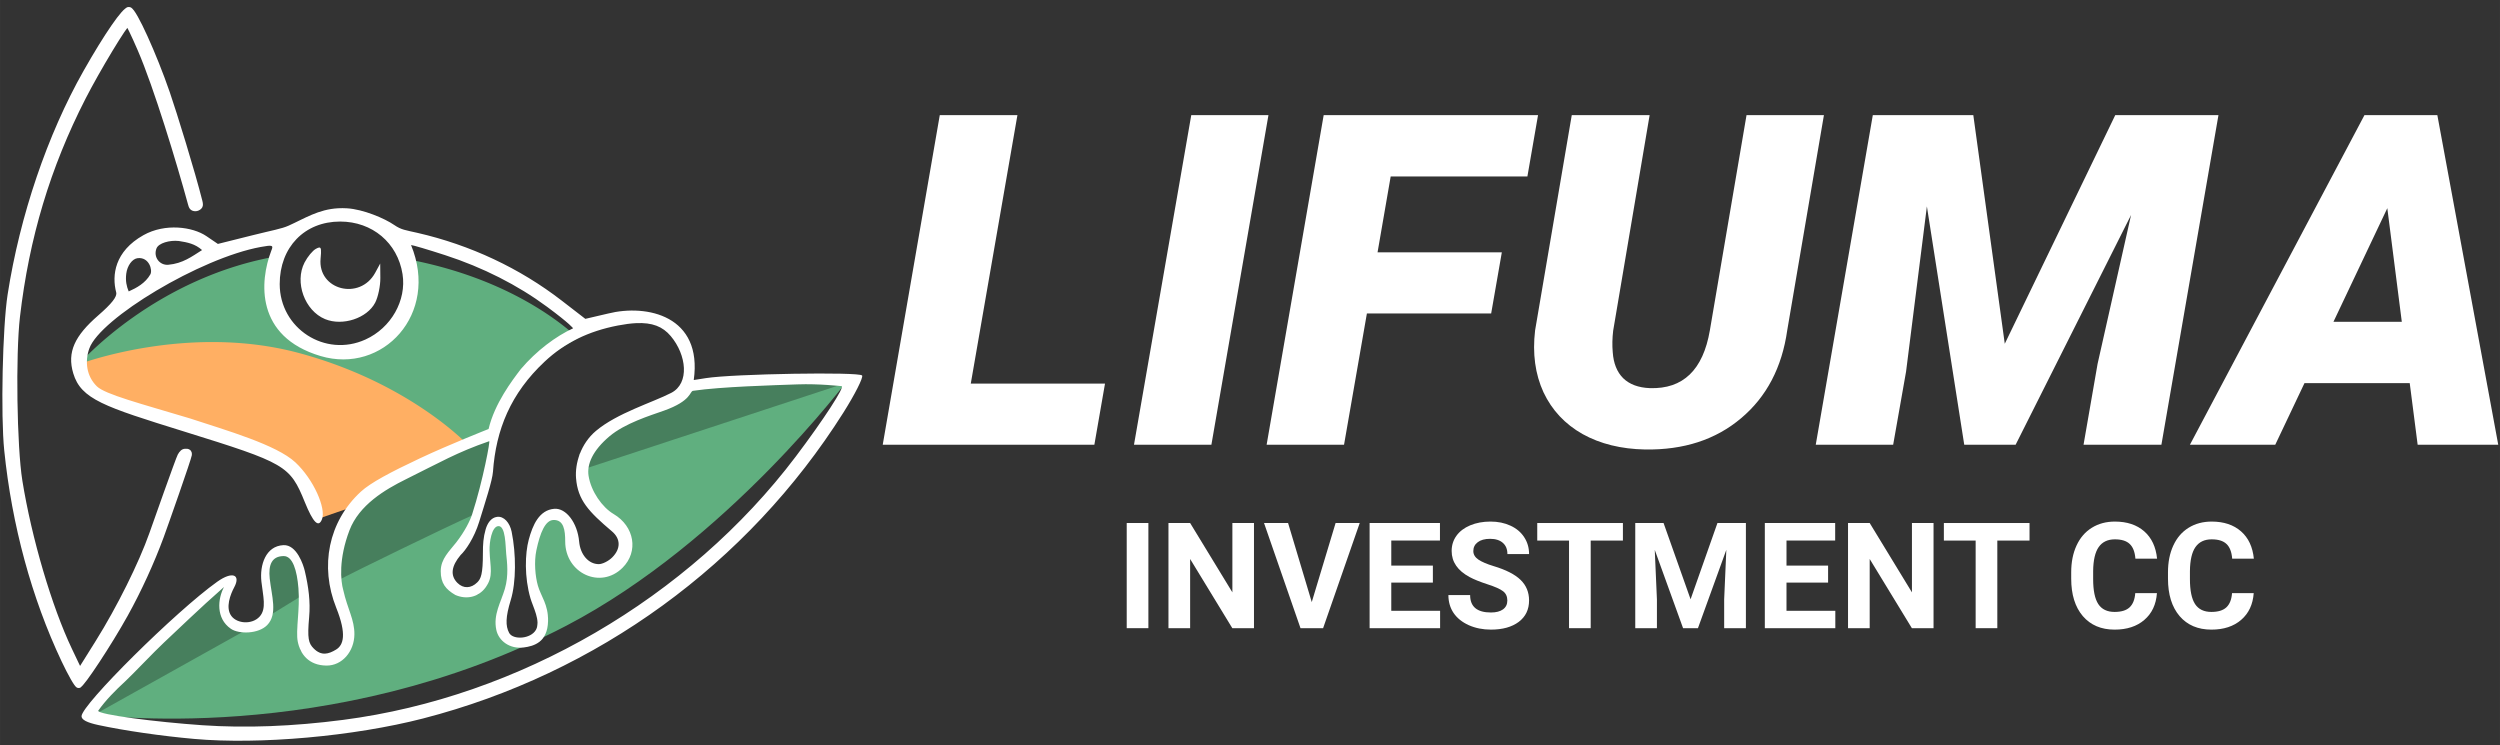
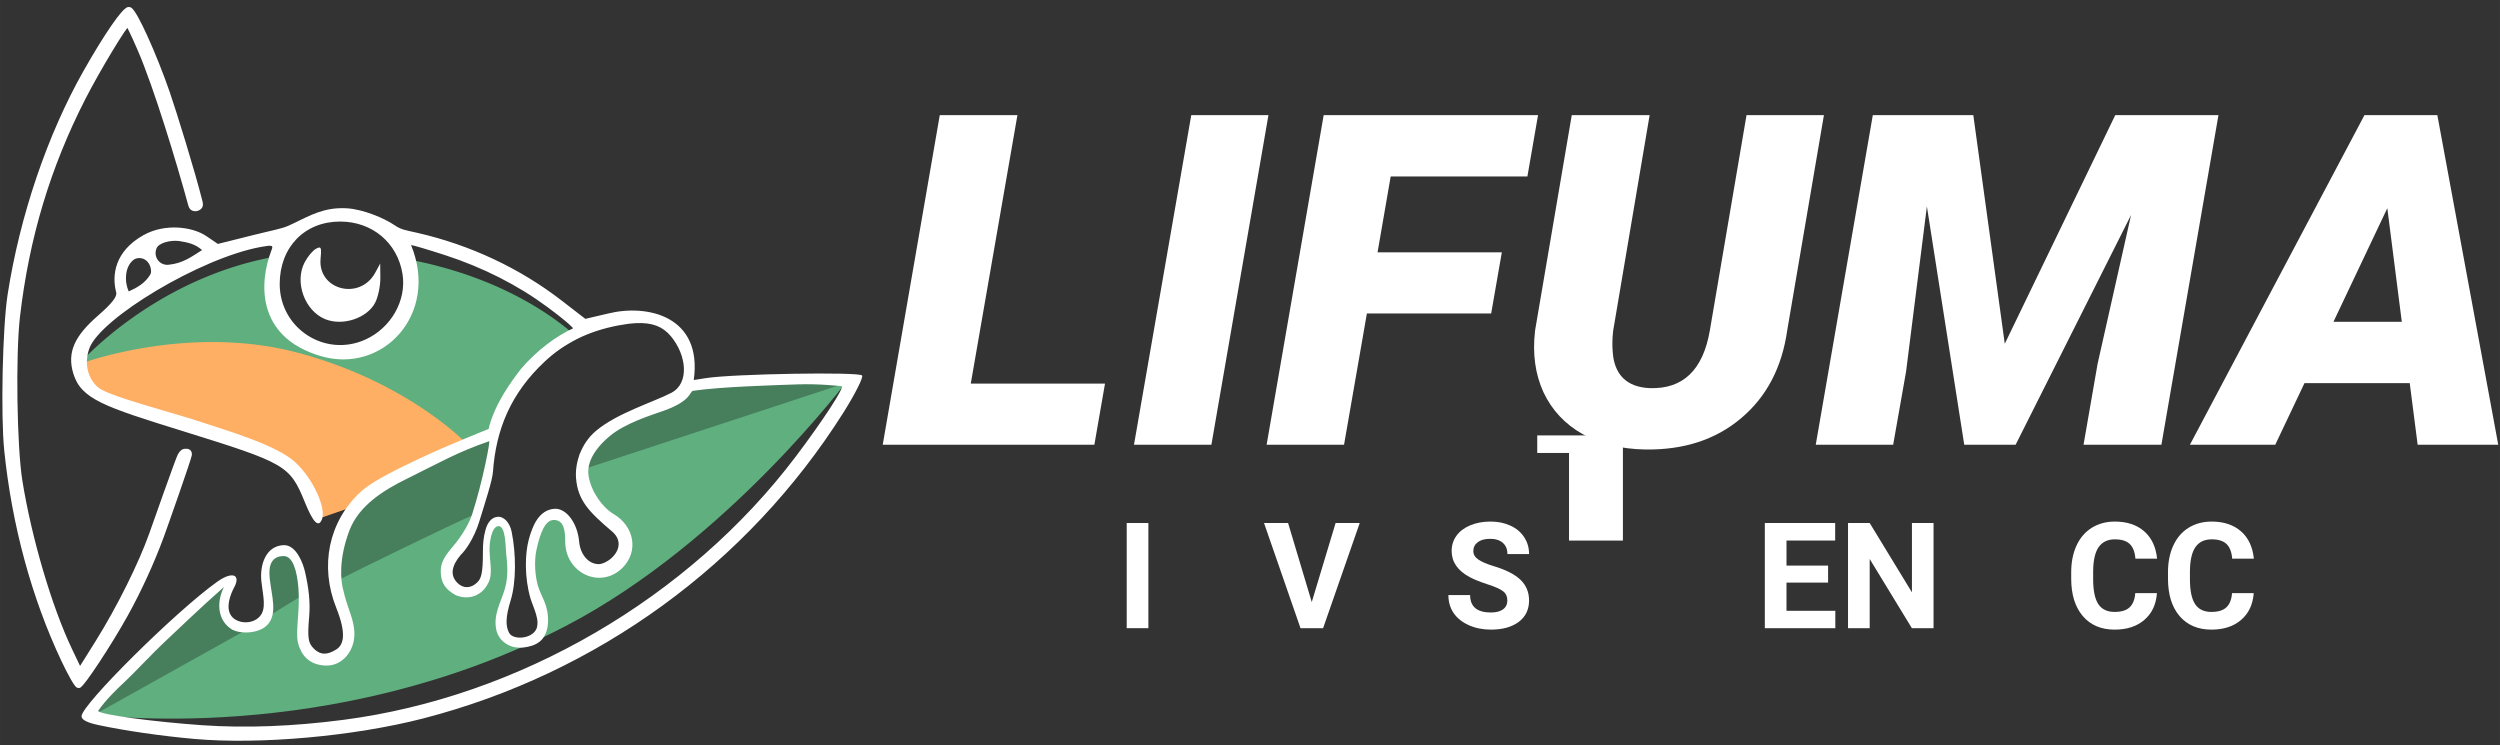
<svg xmlns="http://www.w3.org/2000/svg" xmlns:ns1="http://www.inkscape.org/namespaces/inkscape" xmlns:ns2="http://sodipodi.sourceforge.net/DTD/sodipodi-0.dtd" width="671" height="200" viewBox="0 0 177.535 52.917" version="1.1" id="svg21517" ns1:version="1.2.2 (b0a8486541, 2022-12-01)" ns2:docname="logo-footer.svg" xml:space="preserve">
  <rect x="0" y="0" width="177.535" height="52.917" fill="#333333" stroke="none" />
  <ns2:namedview id="namedview21519" pagecolor="#ffffff" bordercolor="#000000" borderopacity="0.25" ns1:showpageshadow="2" ns1:pageopacity="0.0" ns1:pagecheckerboard="0" ns1:deskcolor="#d1d1d1" ns1:document-units="mm" showgrid="false" ns1:zoom="2.1291572" ns1:cx="307.16379" ns1:cy="108.02396" ns1:window-width="1920" ns1:window-height="1011" ns1:window-x="0" ns1:window-y="32" ns1:window-maximized="1" ns1:current-layer="layer1" />
  <defs id="defs21514" />
  <g ns1:label="Layer 1" ns1:groupmode="layer" id="layer1">
    <g id="g21793" transform="matrix(1.262,0,0,1.262,-2.461,-1.999)">
      <g id="g21512" transform="matrix(0.245,0,0,0.245,-39.147,-41.303)" style="display:inline;fill:#ffffff">
        <g aria-label="LIFUMA" transform="matrix(2.852,0,0,2.852,-581.898,-1020.015)" id="text20556" style="font-size:37.333px;white-space:pre;shape-inside:url(#rect20558);fill:#ffffff;stroke-width:1.764">
          <path d="m 341.026,449.92 h 10.81 l -0.857,4.922 H 333.935 l 4.594,-26.542 h 6.253 z" style="font-style:italic;font-weight:900;font-family:Roboto;-inkscape-font-specification:'Roboto Heavy Italic';fill:#ffffff" id="path21479" />
          <path d="m 360.404,454.842 h -6.234 l 4.612,-26.542 h 6.216 z" style="font-style:italic;font-weight:900;font-family:Roboto;-inkscape-font-specification:'Roboto Heavy Italic';fill:#ffffff" id="path21481" />
          <path d="m 382.935,444.269 h -10.008 l -1.841,10.573 h -6.234 l 4.594,-26.542 h 17.263 l -0.857,4.94 h -11.01 l -1.057,6.107 h 10.008 z" style="font-style:italic;font-weight:900;font-family:Roboto;-inkscape-font-specification:'Roboto Heavy Italic';fill:#ffffff" id="path21483" />
          <path d="m 409.732,428.3 -2.953,17.318 q -0.638,4.503 -3.719,7.091 -3.062,2.589 -7.729,2.516 -2.898,-0.055 -5.031,-1.24 -2.133,-1.203 -3.154,-3.372 -1.003,-2.188 -0.674,-4.977 l 2.953,-17.336 h 6.271 l -2.935,17.354 q -0.109,0.911 -0.036,1.732 0.091,1.349 0.839,2.096 0.766,0.747 2.151,0.802 4.01,0.128 4.831,-4.648 l 2.953,-17.336 z" style="font-style:italic;font-weight:900;font-family:Roboto;-inkscape-font-specification:'Roboto Heavy Italic';fill:#ffffff" id="path21485" />
          <path d="m 421.763,428.3 2.534,18.411 8.896,-18.411 h 8.312 l -4.594,26.542 h -6.271 l 1.13,-6.508 2.698,-11.995 -9.297,18.503 h -4.138 l -3.008,-19.195 -1.677,13.307 -1.039,5.888 h -6.234 l 4.594,-26.542 z" style="font-style:italic;font-weight:900;font-family:Roboto;-inkscape-font-specification:'Roboto Heavy Italic';fill:#ffffff" id="path21487" />
          <path d="m 456.909,449.883 h -8.477 l -2.352,4.958 h -6.872 l 14.055,-26.542 h 5.87 l 4.904,26.542 h -6.49 z m -6.143,-4.94 h 5.505 l -1.167,-9.151 z" style="font-style:italic;font-weight:900;font-family:Roboto;-inkscape-font-specification:'Roboto Heavy Italic';fill:#ffffff" id="path21489" />
        </g>
        <g aria-label="INVESTMENT CC" transform="matrix(0.91,0,0,0.91,120.206,-94.578)" id="text20556-5" style="font-size:37.333px;white-space:pre;shape-inside:url(#rect20558-7);display:inline;fill:#ffffff;stroke-width:1.764">
          <path d="m 342.083,454.842 h -5.469 v -26.542 h 5.469 z" style="font-weight:bold;font-family:Roboto;-inkscape-font-specification:'Roboto Bold';fill:#ffffff" id="path21454" />
-           <path d="m 368.734,454.842 h -5.469 l -10.646,-17.464 v 17.464 h -5.469 v -26.542 h 5.469 l 10.664,17.5 v -17.5 h 5.451 z" style="font-weight:bold;font-family:Roboto;-inkscape-font-specification:'Roboto Bold';fill:#ffffff" id="path21456" />
          <path d="m 383.318,448.261 6.016,-19.961 h 6.089 l -9.242,26.542 h -5.706 l -9.206,-26.542 h 6.07 z" style="font-weight:bold;font-family:Roboto;-inkscape-font-specification:'Roboto Bold';fill:#ffffff" id="path21458" />
-           <path d="m 413.888,443.339 h -10.5 v 7.109 h 12.323 v 4.393 h -17.792 v -26.542 h 17.755 v 4.43 h -12.286 v 6.326 h 10.5 z" style="font-weight:bold;font-family:Roboto;-inkscape-font-specification:'Roboto Bold';fill:#ffffff" id="path21460" />
          <path d="m 432.682,447.878 q 0,-1.549 -1.094,-2.37 -1.094,-0.839 -3.938,-1.75 -2.844,-0.93 -4.503,-1.823 -4.521,-2.443 -4.521,-6.581 0,-2.151 1.203,-3.828 1.221,-1.695 3.482,-2.643 2.279,-0.948 5.104,-0.948 2.844,0 5.068,1.039 2.224,1.021 3.445,2.898 1.24,1.878 1.24,4.266 h -5.469 q 0,-1.823 -1.148,-2.826 -1.148,-1.021 -3.227,-1.021 -2.005,0 -3.117,0.857 -1.112,0.839 -1.112,2.224 0,1.294 1.294,2.169 1.312,0.875 3.846,1.641 4.667,1.404 6.799,3.482 2.133,2.078 2.133,5.177 0,3.445 -2.607,5.414 -2.607,1.951 -7.018,1.951 -3.062,0 -5.578,-1.112 -2.516,-1.13 -3.846,-3.081 -1.312,-1.951 -1.312,-4.521 h 5.487 q 0,4.393 5.25,4.393 1.951,0 3.044,-0.784 1.094,-0.802 1.094,-2.224 z" style="font-weight:bold;font-family:Roboto;-inkscape-font-specification:'Roboto Bold';fill:#ffffff" id="path21462" />
-           <path d="m 461.849,432.73 h -8.13 v 22.112 h -5.469 v -22.112 h -8.021 v -4.43 h 21.62 z" style="font-weight:bold;font-family:Roboto;-inkscape-font-specification:'Roboto Bold';fill:#ffffff" id="path21464" />
-           <path d="m 472.112,428.3 6.818,19.25 6.781,-19.25 h 7.182 v 26.542 h -5.487 v -7.255 l 0.547,-12.523 -7.164,19.779 h -3.755 l -7.146,-19.76 0.547,12.505 v 7.255 h -5.469 v -26.542 z" style="font-weight:bold;font-family:Roboto;-inkscape-font-specification:'Roboto Bold';fill:#ffffff" id="path21466" />
+           <path d="m 461.849,432.73 h -8.13 h -5.469 v -22.112 h -8.021 v -4.43 h 21.62 z" style="font-weight:bold;font-family:Roboto;-inkscape-font-specification:'Roboto Bold';fill:#ffffff" id="path21464" />
          <path d="m 513.638,443.339 h -10.5 v 7.109 h 12.323 v 4.393 h -17.792 v -26.542 h 17.755 v 4.43 h -12.286 v 6.326 h 10.5 z" style="font-weight:bold;font-family:Roboto;-inkscape-font-specification:'Roboto Bold';fill:#ffffff" id="path21468" />
          <path d="m 540.252,454.842 h -5.469 l -10.646,-17.464 v 17.464 h -5.469 v -26.542 h 5.469 l 10.664,17.5 v -17.5 h 5.451 z" style="font-weight:bold;font-family:Roboto;-inkscape-font-specification:'Roboto Bold';fill:#ffffff" id="path21470" />
-           <path d="m 564.479,432.73 h -8.13 v 22.112 h -5.469 v -22.112 h -8.021 v -4.43 h 21.62 z" style="font-weight:bold;font-family:Roboto;-inkscape-font-specification:'Roboto Bold';fill:#ffffff" id="path21472" />
          <path d="m 596.635,446.001 q -0.31,4.284 -3.172,6.745 -2.844,2.461 -7.51,2.461 -5.104,0 -8.039,-3.427 -2.917,-3.445 -2.917,-9.443 v -1.622 q 0,-3.828 1.349,-6.745 1.349,-2.917 3.846,-4.466 2.516,-1.568 5.833,-1.568 4.594,0 7.401,2.461 2.807,2.461 3.245,6.909 h -5.469 q -0.201,-2.57 -1.44,-3.719 -1.221,-1.167 -3.737,-1.167 -2.734,0 -4.102,1.969 -1.349,1.951 -1.385,6.07 v 2.005 q 0,4.302 1.294,6.289 1.312,1.987 4.12,1.987 2.534,0 3.773,-1.148 1.258,-1.167 1.44,-3.591 z" style="font-weight:bold;font-family:Roboto;-inkscape-font-specification:'Roboto Bold';fill:#ffffff" id="path21474" />
          <path d="m 621.062,446.001 q -0.31,4.284 -3.172,6.745 -2.844,2.461 -7.51,2.461 -5.104,0 -8.039,-3.427 -2.917,-3.445 -2.917,-9.443 v -1.622 q 0,-3.828 1.349,-6.745 1.349,-2.917 3.846,-4.466 2.516,-1.568 5.833,-1.568 4.594,0 7.401,2.461 2.807,2.461 3.245,6.909 h -5.469 q -0.201,-2.57 -1.44,-3.719 -1.221,-1.167 -3.737,-1.167 -2.734,0 -4.102,1.969 -1.349,1.951 -1.385,6.07 v 2.005 q 0,4.302 1.294,6.289 1.312,1.987 4.12,1.987 2.534,0 3.773,-1.148 1.258,-1.167 1.44,-3.591 z" style="font-weight:bold;font-family:Roboto;-inkscape-font-specification:'Roboto Bold';fill:#ffffff" id="path21476" />
        </g>
      </g>
      <g id="g17380" transform="matrix(0.189,0,0,0.189,-10.405,-23.059)">
        <path style="fill:#ffaf63;fill-opacity:1" d="m 159.984,284.881 10.196,-3.536 10.206,-8.05 19.802,-9.084 7.098,-2.762 -10.893,-15.663 -65.873,-19.871 -32.97,7.522 -8.482,4.27 2.111,7.485 8.792,5.193 21.022,6.562 16.335,4.571 11.765,4.711 6.72,6.821 z" id="path17230" />
        <path id="path15656" style="fill:#60af7f;fill-opacity:1" d="m 148.96,206.504 c -37.365,6.054 -60.13,32.34 -60.13,32.34 0,0 32.255,-12.278 65.428,-3.384 33.173,8.895 50.488,27.439 50.488,27.439 l 10.055,-7.241 c 0.043,-0.311 0.127,-0.613 0.215,-0.926 0.386,-1.143 0.976,-2.195 1.572,-3.239 0.673,-1.133 1.33,-2.277 1.997,-3.413 0.591,-1.007 1.217,-1.991 1.858,-2.967 0.6,-0.899 1.256,-1.758 1.937,-2.596 0.674,-0.812 1.397,-1.58 2.128,-2.34 0.694,-0.722 1.427,-1.409 2.174,-2.076 0.758,-0.671 1.562,-1.283 2.381,-1.877 0.875,-0.631 1.779,-1.227 2.689,-1.806 0.944,-0.594 1.902,-1.162 2.869,-1.719 0.942,-0.568 1.897,-1.111 2.844,-1.67 -7.322,-6.66 -23.51,-18.36 -50.946,-23.499 a 20.291,20.609 0 0 1 1.272,7.173 20.291,20.609 0 0 1 -20.29,20.609 20.291,20.609 0 0 1 -20.29,-20.609 20.291,20.609 0 0 1 1.749,-8.197 z" />
        <path id="path11234" style="fill:#60af7f;fill-opacity:1" d="m 318.1,243.138 c 0,0 -37.346,7.536 -80.156,22.332 -0.002,0.027 -0.004,0.055 -0.006,0.082 -0.04,0.507 -0.079,1.014 -0.098,1.521 -0.012,0.3 -0.006,0.6 -0.01,0.9 0.114,0.611 0.228,1.222 0.348,1.832 0.14,0.673 0.333,1.334 0.512,1.996 0.148,0.547 0.299,1.093 0.428,1.645 0.12,0.521 0.183,1.05 0.248,1.58 0.051,0.478 0.098,0.956 0.137,1.436 0.006,0.071 0.011,0.142 0.018,0.213 0.124,0.234 0.236,0.476 0.4,0.686 0.731,0.933 0.297,1.679 -0.5,1.332 0.228,0.343 0.461,0.683 0.652,1.049 0.226,0.402 0.46,0.8 0.662,1.215 0.189,0.354 0.354,0.721 0.594,1.047 0.281,0.389 0.6,0.743 0.949,1.072 0.387,0.37 0.771,0.743 1.182,1.086 0.411,0.351 0.831,0.693 1.227,1.062 0.403,0.368 0.794,0.749 1.211,1.102 0.441,0.377 0.921,0.702 1.385,1.051 0.5,0.397 0.969,0.829 1.396,1.305 0.425,0.455 0.851,0.913 1.102,1.492 0.19,0.406 0.359,0.823 0.49,1.252 0.123,0.459 0.19,0.928 0.139,1.404 -0.036,0.381 -0.087,0.762 -0.168,1.137 -0.065,0.348 -0.13,0.695 -0.186,1.045 -0.08,0.411 -0.166,0.825 -0.336,1.211 -0.187,0.403 -0.415,0.787 -0.721,1.113 -0.372,0.372 -0.787,0.684 -1.266,0.908 -0.447,0.215 -0.908,0.402 -1.387,0.533 -0.498,0.146 -1.001,0.273 -1.518,0.332 -0.546,0.062 -1.094,0.091 -1.643,0.029 -0.496,-0.05 -0.991,-0.121 -1.473,-0.254 -0.434,-0.127 -0.862,-0.279 -1.26,-0.498 -0.386,-0.232 -0.75,-0.496 -1.045,-0.84 -0.244,-0.284 -0.466,-0.586 -0.666,-0.902 -0.189,-0.285 -0.382,-0.569 -0.572,-0.854 -0.223,-0.342 -0.426,-0.697 -0.619,-1.057 -0.208,-0.4 -0.406,-0.805 -0.576,-1.223 -0.179,-0.446 -0.345,-0.897 -0.475,-1.359 -0.122,-0.444 -0.22,-0.894 -0.326,-1.342 -0.099,-0.455 -0.186,-0.913 -0.246,-1.375 -0.047,-0.312 -0.089,-0.626 -0.178,-0.93 -0.087,-0.286 -0.19,-0.565 -0.297,-0.844 -0.101,-0.271 -0.203,-0.543 -0.307,-0.812 -0.128,-0.343 -0.237,-0.692 -0.328,-1.047 -0.081,-0.285 -0.174,-0.567 -0.301,-0.836 -0.077,-0.188 -0.163,-0.378 -0.279,-0.545 -0.197,-0.213 -0.413,-0.408 -0.643,-0.584 -0.067,-0.048 -0.13,-0.105 -0.197,-0.152 -0.128,-0.091 -0.276,-0.16 -0.416,-0.227 -0.242,-0.126 -0.507,-0.193 -0.77,-0.266 -0.28,-0.082 -0.574,-0.077 -0.857,-0.145 -0.283,-0.018 -0.566,-0.033 -0.85,-0.018 -0.329,0.02 -0.655,0.065 -0.977,0.139 -0.265,0.046 -0.527,0.109 -0.775,0.213 -0.211,0.09 -0.409,0.208 -0.604,0.328 -0.193,0.121 -0.391,0.232 -0.578,0.361 -0.303,0.212 0.147,-0.098 -0.166,0.1 -0.106,0.067 -0.189,0.169 -0.293,0.24 -0.132,0.114 -0.252,0.233 -0.359,0.371 -0.139,0.172 -0.261,0.357 -0.377,0.545 -0.191,0.279 -0.396,0.547 -0.605,0.812 -0.165,0.203 -0.338,0.401 -0.508,0.602 0.002,0.055 0.003,0.06 0.004,0.148 0.001,0.112 -0.083,0.125 -0.111,0.016 -0.004,-0.017 -0.002,-0.01 -0.006,-0.025 -0.13,0.162 -0.261,0.327 -0.344,0.52 -0.109,0.24 -0.201,0.488 -0.299,0.732 -0.106,0.259 -0.218,0.514 -0.328,0.771 -0.088,0.199 -0.177,0.399 -0.24,0.607 -0.074,0.244 -0.135,0.492 -0.201,0.738 -0.06,0.221 -0.123,0.441 -0.166,0.666 -0.031,0.231 -0.05,0.464 -0.057,0.697 -0.011,0.281 -0.025,0.561 -0.035,0.842 -0.004,0.293 -0.003,0.584 0.002,0.877 -0.003,0.307 -0.013,0.614 -0.035,0.92 -0.024,0.343 -0.033,0.686 -0.057,1.029 -0.028,0.39 -0.045,0.781 -0.094,1.17 -0.049,0.404 -0.091,0.808 -0.133,1.213 -0.035,0.411 -0.074,0.821 -0.1,1.232 -0.021,0.312 -0.036,0.627 -0.035,0.941 -0.004,0.25 -0.012,0.5 -0.012,0.75 -7e-4,0.239 -0.003,0.477 0.01,0.717 0.006,0.287 0.008,0.574 -0.006,0.861 -0.01,0.257 -0.027,0.514 -0.031,0.771 -0.008,0.24 -0.015,0.481 -0.002,0.721 0.01,0.246 0.029,0.492 0.047,0.738 0.026,0.277 0.048,0.556 0.068,0.834 0.021,0.267 0.048,0.534 0.074,0.801 0.029,0.268 0.064,0.534 0.111,0.799 0.052,0.275 0.117,0.548 0.195,0.816 0.094,0.297 0.209,0.588 0.332,0.875 0.149,0.336 0.303,0.671 0.461,1.004 0.161,0.345 0.319,0.693 0.459,1.047 0.122,0.272 0.241,0.545 0.369,0.814 0.118,0.231 0.245,0.456 0.373,0.682 0.126,0.246 0.237,0.499 0.336,0.758 0.086,0.232 0.179,0.466 0.203,0.715 0.005,0.094 -0.002,0.186 -0.006,0.279 0.005,0.153 0.026,0.306 0.021,0.459 -0.009,0.216 -0.035,0.432 -0.092,0.641 -0.046,0.17 -0.104,0.334 -0.186,0.49 -0.054,0.081 -0.086,0.173 -0.131,0.26 -0.023,0.049 -0.053,0.093 -0.064,0.146 -0.029,0.1 -0.064,0.199 -0.086,0.301 -0.043,0.186 -0.058,0.378 -0.068,0.568 -0.018,0.344 -0.019,0.688 -0.086,1.027 -0.076,0.348 -0.177,0.691 -0.34,1.01 -0.161,0.291 -0.356,0.561 -0.613,0.775 -0.218,0.181 -0.44,0.358 -0.676,0.516 -0.291,0.182 -0.602,0.33 -0.934,0.42 -0.309,0.086 -0.623,0.157 -0.943,0.186 -0.318,0.04 -0.636,0.078 -0.957,0.08 -0.324,0.005 -0.65,-0.003 -0.971,-0.051 -0.309,-0.048 -0.622,-0.071 -0.924,-0.16 -0.281,-0.07 -0.56,-0.152 -0.83,-0.254 -0.233,-0.088 -0.464,-0.182 -0.686,-0.297 -0.205,-0.108 -0.406,-0.225 -0.588,-0.369 -0.172,-0.14 -0.331,-0.297 -0.467,-0.473 -0.128,-0.177 -0.239,-0.367 -0.309,-0.574 -0.05,-0.161 -0.094,-0.323 -0.117,-0.49 -0.018,-0.144 -0.035,-0.289 -0.053,-0.434 -0.026,-0.199 -0.049,-0.4 -0.039,-0.602 0.011,-0.174 0.026,-0.348 0.047,-0.521 0.018,-0.154 0.042,-0.307 0.06,-0.461 0.011,-0.11 0.02,-0.219 -0.006,-0.328 -0.021,-0.168 -0.062,-0.333 -0.088,-0.5 -0.037,-0.232 -0.07,-0.464 -0.076,-0.699 -0.011,-0.223 -0.017,-0.445 -0.029,-0.668 -0.012,-0.222 -0.024,-0.446 -0.019,-0.668 0.004,-0.176 0.015,-0.351 0.019,-0.527 0.011,-0.205 0.015,-0.409 0.035,-0.613 0.026,-0.257 0.071,-0.511 0.123,-0.764 0.058,-0.271 0.121,-0.541 0.186,-0.811 0.072,-0.288 0.158,-0.571 0.229,-0.859 0.067,-0.281 0.131,-0.562 0.203,-0.842 0.076,-0.284 0.142,-0.572 0.195,-0.861 0.071,-0.391 0.133,-0.782 0.186,-1.176 0.068,-0.451 0.148,-0.9 0.262,-1.342 0.081,-0.374 0.162,-0.757 0.375,-1.082 0.094,-0.144 0.191,-0.257 0.287,-0.35 0.032,-0.16 0.058,-0.32 0.07,-0.482 0.017,-0.18 0.028,-0.362 0.037,-0.543 0.001,-0.181 -0.008,-0.362 -0.019,-0.543 -0.014,-0.141 -0.034,-0.283 -0.053,-0.424 -0.035,-0.205 -0.083,-0.407 -0.111,-0.613 -0.042,-0.281 -0.057,-0.562 -0.035,-0.846 0.02,-0.228 0.043,-0.458 0.074,-0.686 0.027,-0.218 0.046,-0.436 0.065,-0.654 0.028,-0.258 0.057,-0.518 0.105,-0.773 0.024,-0.156 0.056,-0.312 0.06,-0.471 0.007,-0.15 -0.002,-0.299 -0.027,-0.447 -0.029,-0.187 -0.066,-0.372 -0.115,-0.555 -0.061,-0.241 -0.123,-0.483 -0.15,-0.73 -0.029,-0.238 -0.043,-0.476 -0.055,-0.715 -0.017,-0.214 -0.033,-0.43 -0.068,-0.643 -0.045,-0.291 -0.092,-0.58 -0.125,-0.873 -0.047,-0.377 -0.076,-0.758 -0.072,-1.139 0.005,-0.36 0.024,-0.72 0.031,-1.08 0.007,-0.331 0.005,-0.662 -0.014,-0.992 -0.022,-0.271 -0.051,-0.544 -0.105,-0.811 -0.038,-0.178 -0.076,-0.357 -0.18,-0.51 -0.133,-0.257 -0.265,-0.515 -0.379,-0.781 -0.09,-0.198 -0.174,-0.397 -0.248,-0.602 -0.076,-0.199 -0.149,-0.4 -0.207,-0.605 -0.055,-0.204 -0.101,-0.41 -0.133,-0.619 -0.029,-0.174 -0.061,-0.347 -0.096,-0.52 -0.035,-0.158 -0.071,-0.316 -0.123,-0.469 -0.035,-0.105 -0.072,-0.208 -0.143,-0.295 -0.077,-0.11 -0.189,-0.184 -0.307,-0.246 -0.189,-0.099 -0.388,-0.182 -0.592,-0.246 -0.173,-0.047 -0.344,-0.088 -0.525,-0.088 -0.208,0.003 -0.417,0.021 -0.621,0.065 -0.18,0.037 -0.36,0.08 -0.525,0.162 -0.188,0.089 -0.366,0.196 -0.531,0.322 -0.142,0.107 -0.284,0.215 -0.396,0.354 -0.118,0.139 -0.225,0.286 -0.318,0.443 -0.083,0.129 -0.17,0.256 -0.236,0.395 -0.041,0.089 -0.084,0.175 -0.104,0.271 -0.035,0.143 -0.086,0.282 -0.121,0.426 -0.051,0.162 -0.108,0.323 -0.168,0.482 -0.067,0.192 -0.134,0.384 -0.217,0.57 -0.096,0.225 -0.189,0.452 -0.291,0.674 -0.112,0.247 -0.241,0.487 -0.346,0.738 -0.089,0.215 -0.176,0.431 -0.223,0.66 -0.055,0.248 -0.095,0.499 -0.121,0.752 -0.034,0.273 -0.063,0.546 -0.102,0.818 -0.034,0.227 -0.073,0.455 -0.074,0.686 -0.008,0.237 -0.028,0.473 0.006,0.709 0.023,0.286 0.042,0.574 0.07,0.859 0.028,0.326 0.038,0.651 0.06,0.977 0.021,0.324 0.035,0.648 0.039,0.973 0.008,0.297 0.022,0.595 0.019,0.893 -9e-4,0.257 -0.006,0.514 -0.012,0.771 -0.008,0.241 -0.027,0.48 -0.031,0.721 -0.017,0.293 -0.041,0.586 -0.092,0.875 -0.061,0.32 -0.129,0.64 -0.213,0.955 -0.088,0.322 -0.183,0.641 -0.307,0.951 -0.108,0.255 -0.229,0.505 -0.354,0.752 -0.116,0.24 -0.235,0.479 -0.352,0.719 -0.133,0.278 -0.268,0.559 -0.459,0.805 -0.193,0.24 -0.401,0.464 -0.658,0.639 -0.211,0.167 -0.435,0.322 -0.668,0.457 -0.239,0.131 -0.494,0.24 -0.752,0.328 -0.235,0.067 -0.475,0.116 -0.717,0.152 -0.221,0.032 -0.442,0.064 -0.664,0.084 -0.217,0.024 -0.434,0.054 -0.652,0.055 -0.216,0.003 -0.432,0.003 -0.648,-0.01 -0.256,-0.019 -0.511,-0.054 -0.756,-0.135 -0.199,-0.068 -0.395,-0.146 -0.582,-0.244 -0.189,-0.101 -0.378,-0.21 -0.551,-0.336 -0.193,-0.136 -0.375,-0.284 -0.547,-0.445 -0.205,-0.189 -0.402,-0.388 -0.562,-0.617 -0.157,-0.222 -0.298,-0.453 -0.41,-0.701 -0.084,-0.186 -0.166,-0.375 -0.252,-0.561 -0.087,-0.185 -0.179,-0.368 -0.24,-0.564 -0.049,-0.143 -0.087,-0.291 -0.135,-0.436 -0.056,-0.203 -0.123,-0.403 -0.146,-0.613 -0.034,-0.216 -0.057,-0.433 -0.059,-0.652 -1e-4,-0.219 0.005,-0.438 0.031,-0.656 0.02,-0.164 0.045,-0.328 0.074,-0.49 0.022,-0.151 0.038,-0.302 0.068,-0.451 0.029,-0.142 0.051,-0.285 0.076,-0.428 0.033,-0.17 0.057,-0.342 0.102,-0.51 0.05,-0.196 0.099,-0.392 0.164,-0.584 0.062,-0.171 0.127,-0.34 0.195,-0.508 0.089,-0.201 0.185,-0.4 0.307,-0.584 0.11,-0.172 0.224,-0.342 0.34,-0.51 0.107,-0.167 0.21,-0.335 0.318,-0.502 0.129,-0.194 0.259,-0.388 0.395,-0.576 0.121,-0.173 0.24,-0.35 0.367,-0.52 0.125,-0.172 0.255,-0.339 0.381,-0.51 0.169,-0.22 0.344,-0.436 0.541,-0.631 0.189,-0.201 0.368,-0.41 0.559,-0.609 0.151,-0.165 0.299,-0.331 0.441,-0.504 0.123,-0.159 0.242,-0.32 0.357,-0.484 0.097,-0.148 0.191,-0.298 0.277,-0.453 0.092,-0.159 0.19,-0.312 0.275,-0.475 0.1,-0.178 0.203,-0.356 0.316,-0.525 0.119,-0.177 0.228,-0.356 0.344,-0.535 0.108,-0.17 0.218,-0.341 0.322,-0.514 0.083,-0.146 0.17,-0.291 0.232,-0.447 0.087,-0.204 0.161,-0.413 0.252,-0.615 0.078,-0.185 0.162,-0.366 0.248,-0.547 0.026,-0.058 0.048,-0.119 0.072,-0.178 -0.001,-9.1e-4 -0.003,10e-4 -0.004,-0.002 -0.028,-0.036 0.019,-0.122 0.082,-0.209 0.056,-0.2 0.108,-0.403 0.156,-0.605 0.061,-0.253 0.124,-0.505 0.18,-0.76 0.062,-0.249 0.126,-0.498 0.193,-0.746 0.08,-0.272 0.167,-0.541 0.285,-0.799 0.106,-0.238 0.218,-0.475 0.32,-0.715 0.108,-0.254 0.226,-0.505 0.344,-0.754 0.115,-0.254 0.223,-0.51 0.32,-0.771 0.079,-0.214 0.156,-0.429 0.205,-0.652 0.033,-0.176 0.051,-0.354 0.072,-0.531 0.021,-0.173 0.052,-0.345 0.088,-0.516 0.029,-0.145 0.051,-0.292 0.08,-0.438 0.027,-0.148 0.041,-0.298 0.068,-0.445 0.021,-0.256 0.039,-0.511 0.072,-0.766 0.051,-0.362 0.123,-0.723 0.248,-1.068 0.097,-0.276 0.199,-0.55 0.314,-0.818 -4.612,1.896 -9.214,3.847 -13.758,5.904 -10.117,4.585 -21.149,10.4 -32.125,16.549 0.002,0.013 0.004,0.041 0.006,0.053 0.044,0.405 0.076,0.811 0.088,1.219 0.021,0.338 0.038,0.678 0.062,1.016 0.029,0.28 0.058,0.561 0.129,0.834 0.089,0.339 0.202,0.671 0.285,1.012 0.079,0.353 0.131,0.709 0.166,1.068 0.033,0.247 0.085,0.492 0.152,0.732 0.075,0.241 0.155,0.482 0.262,0.711 0.138,0.27 0.274,0.541 0.422,0.807 0.151,0.284 0.284,0.578 0.408,0.875 0.113,0.27 0.226,0.541 0.34,0.811 0.123,0.303 0.234,0.61 0.332,0.922 0.104,0.333 0.207,0.669 0.268,1.014 0.046,0.282 0.102,0.561 0.143,0.844 0.038,0.258 0.07,0.518 0.115,0.773 0.046,0.287 0.104,0.572 0.156,0.857 0.059,0.32 0.129,0.64 0.162,0.965 0.027,0.288 0.069,0.573 0.111,0.859 0.045,0.297 0.104,0.592 0.18,0.883 0.087,0.319 0.174,0.637 0.27,0.953 0.087,0.292 0.166,0.586 0.248,0.879 0.075,0.289 0.151,0.579 0.229,0.867 0.074,0.304 0.163,0.604 0.234,0.908 0.074,0.341 0.131,0.687 0.139,1.037 0.001,0.313 -0.014,0.624 -0.062,0.934 -0.056,0.295 -0.124,0.589 -0.252,0.863 -0.111,0.248 -0.229,0.495 -0.361,0.732 -0.146,0.25 -0.296,0.501 -0.496,0.713 -0.122,0.132 -0.243,0.261 -0.367,0.391 -0.113,0.127 -0.213,0.261 -0.311,0.4 -0.172,0.236 -0.344,0.477 -0.553,0.682 -0.258,0.233 -0.544,0.429 -0.859,0.578 -0.291,0.13 -0.587,0.247 -0.896,0.322 -0.274,0.068 -0.55,0.14 -0.83,0.18 -0.257,0.041 -0.516,0.074 -0.777,0.074 -0.23,-0.003 -0.46,-0.01 -0.688,-0.049 -0.198,-0.03 -0.394,-0.077 -0.586,-0.135 -0.15,-0.047 -0.297,-0.097 -0.443,-0.152 -0.139,-0.057 -0.28,-0.113 -0.418,-0.174 -0.138,-0.061 -0.274,-0.127 -0.41,-0.193 -0.175,-0.088 -0.348,-0.182 -0.518,-0.279 -0.202,-0.119 -0.403,-0.24 -0.582,-0.393 -0.167,-0.132 -0.337,-0.264 -0.484,-0.42 -0.168,-0.165 -0.334,-0.33 -0.492,-0.504 -0.21,-0.233 -0.418,-0.467 -0.6,-0.723 -0.2,-0.285 -0.394,-0.578 -0.549,-0.891 -0.175,-0.358 -0.327,-0.727 -0.41,-1.119 -0.079,-0.359 -0.144,-0.72 -0.184,-1.086 -0.04,-0.309 -0.08,-0.619 -0.102,-0.93 -0.022,-0.292 -0.047,-0.584 -0.049,-0.877 5e-4,-0.321 0.004,-0.641 0.023,-0.961 0.012,-0.281 0.016,-0.564 0.006,-0.846 -0.026,-0.276 -0.087,-0.547 -0.135,-0.82 -0.054,-0.316 -0.097,-0.634 -0.125,-0.953 -0.025,-0.26 -0.044,-0.52 -0.076,-0.779 -0.032,-0.239 -0.066,-0.478 -0.109,-0.715 -0.051,-0.282 -0.096,-0.565 -0.143,-0.848 -0.04,-0.319 -0.083,-0.639 -0.104,-0.961 -0.024,-0.31 -0.038,-0.62 -0.035,-0.932 -4e-4,-0.279 0.004,-0.559 0.016,-0.838 0.01,-0.259 0.021,-0.517 0.039,-0.775 0.019,-0.244 0.03,-0.486 0.064,-0.729 0.026,-0.236 0.046,-0.474 0.061,-0.711 0.015,-0.276 0.034,-0.552 0.049,-0.828 0.017,-0.287 0.042,-0.574 0.057,-0.861 0.027,-0.222 0.042,-0.446 0.037,-0.67 -0.007,-0.245 -0.027,-0.491 -0.051,-0.734 -0.018,-0.146 -0.041,-0.29 -0.07,-0.434 -3.637,2.099 -7.264,4.211 -10.799,6.32 0.003,0.018 0.004,0.035 0.008,0.053 0.066,0.363 0.137,0.725 0.199,1.088 0.071,0.422 0.15,0.843 0.193,1.27 0.049,0.504 0.101,1.014 -0.008,1.516 -0.023,0.096 -0.041,0.193 -0.068,0.287 -0.116,0.392 -0.327,0.747 -0.566,1.074 -0.257,0.331 -0.543,0.64 -0.877,0.896 -0.302,0.237 -0.619,0.452 -0.965,0.621 -0.325,0.159 -0.649,0.325 -0.99,0.445 -0.398,0.131 -0.803,0.227 -1.223,0.254 -0.382,0.038 -0.764,0.059 -1.148,0.047 -0.357,-0.011 -0.713,-0.042 -1.066,-0.094 -0.358,-0.052 -0.716,-0.111 -1.068,-0.195 -0.4,-0.095 -0.794,-0.212 -1.184,-0.344 -0.409,-0.153 -0.816,-0.309 -1.211,-0.496 -0.104,-0.048 -0.206,-0.1 -0.309,-0.152 -23.852,14.65 -42.533,27.398 -42.533,27.398 0,0 71.822,10.188 141.83,-26.34 48.036,-25.064 84.148,-73.572 84.148,-73.572 z m -87.992,32.766 c 2.6e-4,0.011 0.002,0.022 0.002,0.033 0.017,0.056 0.031,0.114 0.049,0.17 -0.016,-0.068 -0.033,-0.136 -0.051,-0.203 z m -4.604,5.164 c -0.006,0.027 -0.013,0.053 -0.019,0.08 0.017,-0.008 0.033,-0.016 0.051,-0.021 -0.011,-0.019 -0.021,-0.039 -0.031,-0.059 z m -21.564,15.064 c -0.011,0.073 -0.03,0.144 -0.047,0.215 0.012,0.025 0.025,0.049 0.037,0.074 0.003,-0.089 0.005,-0.21 0.01,-0.289 z m 1.908,2.475 c 0.01,0.029 0.019,0.057 0.029,0.086 0.002,-0.016 0.004,-0.031 0.006,-0.047 0,-0.002 -1.4e-4,-0.004 0,-0.006 -0.011,-0.01 -0.023,-0.022 -0.035,-0.033 z m -1.225,2.895 c -0.002,0.012 -0.003,0.025 -0.006,0.037 0.009,-0.005 0.019,-0.007 0.027,-0.012 -0.007,-0.009 -0.015,-0.017 -0.021,-0.025 z" />
        <path id="path3235" style="fill:#477f5d;fill-opacity:1" d="m 305.293,242.357 -21.912,1.217 -13.227,1.516 -2.633,3.117 -6.963,3.148 -9.09,4.164 -9.062,6.07 -4.891,7.639 1.869,7.799 5.113,6.211 6.955,5.039 0.105,5.92 -4.482,5.305 -7.252,-0.494 -3.254,-5.338 -1.104,-5.916 -3.254,-4.785 -4.957,1.686 -4.32,9.18 1.191,11.516 4.02,9.312 -1.918,5.721 c 0,0 -2.722,1.161 -4.855,1.98 0.196,0.008 0.392,0.016 0.588,0.019 0.433,0.007 0.864,-0.018 1.295,-0.059 0.39,-0.04 0.776,-0.101 1.154,-0.205 0.386,-0.105 0.751,-0.264 1.105,-0.447 0.332,-0.167 0.624,-0.393 0.908,-0.629 0.142,-0.12 0.282,-0.243 0.42,-0.367 l 0.699,-2.338 0.996,-4.172 -3.824,-9.277 -0.678,-11.207 4.096,-8.578 2.934,-0.506 2.082,0.869 0.998,3.326 1.51,6.645 4.242,5.213 4.977,0.4 5.17,-2.629 2.74,-4.922 -0.318,-4.773 -1.24,-1.83 -4.473,-2.914 -4.504,-4.77 -2.654,-9.289 79.873,-26.238 z m -92.818,17.545 -5.037,1.354 -11.641,5.049 -16.963,8.021 -7.941,7.146 -4.047,7.811 -2.207,12.514 2.93,10.885 2.469,7.436 c 0.035,-0.469 0.056,-0.941 0.016,-1.41 -0.028,-0.246 -0.032,-0.321 -0.076,-0.568 -0.074,-0.414 -0.191,-0.819 -0.285,-1.229 -0.063,-0.272 -0.144,-0.541 -0.191,-0.816 -0.013,-0.071 -0.017,-0.145 -0.027,-0.217 -0.042,-0.291 -0.02,-0.06 -0.041,-0.305 h 0.002 c -0.046,-0.541 0.022,-0.923 0.162,-1.152 l -3.119,-11.492 c 4.136,-2.188 31.545,-15.591 39.801,-19.24 l -0.713,1.174 c 0.008,0.155 -0.051,0.444 -0.059,0.861 -1.4e-4,0.008 0.003,0.017 0,0.025 -0.015,0.04 -0.049,0.072 -0.072,0.105 -0.053,0.076 -0.105,0.152 -0.154,0.23 -0.068,0.149 -0.152,0.291 -0.213,0.443 -0.035,0.087 -0.065,0.176 -0.1,0.264 -0.103,0.301 -0.206,0.601 -0.318,0.898 -0.121,0.339 -0.277,0.661 -0.441,0.98 -0.163,0.313 -0.336,0.622 -0.516,0.926 -0.205,0.345 -0.468,0.645 -0.742,0.936 -0.325,0.342 -0.687,0.645 -1.045,0.951 -0.259,0.213 -0.504,0.441 -0.754,0.664 -0.016,0.014 -0.031,0.03 -0.047,0.045 l -0.199,0.328 -3.09,4.598 -0.357,4.719 1.85,3.998 3.748,1.402 4.646,0.193 2.479,-2.684 0.486,-0.984 c -0.012,-0.054 -0.027,-0.126 -0.06,-0.281 0.017,-0.079 0.03,-0.159 0.051,-0.236 0.053,-0.197 0.143,-0.387 0.158,-0.594 0.025,-0.194 0.032,-0.389 0.066,-0.582 0.028,-0.195 0.051,-0.392 0.088,-0.586 0.037,-0.196 0.079,-0.392 0.104,-0.59 0.011,-0.1 0.023,-0.199 0.031,-0.299 l -3.186,5.564 -6.777,-0.17 -2.938,-5.002 1.713,-4.549 8.27,-13.018 2.121,-10.227 z m 0.207,24.658 -1.703,2.799 c 0,0 -0.131,2.864 -0.279,4.379 0.021,-0.085 0.043,-0.17 0.068,-0.254 0.054,-0.181 0.121,-0.358 0.164,-0.543 0.04,-0.189 0.073,-0.381 0.109,-0.57 0.049,-0.18 0.098,-0.359 0.16,-0.535 0.07,-0.166 0.136,-0.334 0.199,-0.502 0.075,-0.221 0.158,-0.439 0.201,-0.67 0.08,-0.339 0.146,-0.682 0.271,-1.008 0.059,-0.147 0.129,-0.293 0.213,-0.43 0.023,-0.133 0.131,-0.262 0.326,-0.361 0.018,-0.013 0.036,-0.029 0.053,-0.041 l 0.059,-0.275 0.201,0.141 c 0.04,-0.013 0.077,-0.019 0.111,-0.021 0.054,-0.003 0.089,0.024 0.127,0.045 0.123,-0.014 0.246,-0.02 0.369,-0.016 0.152,0.005 0.305,0.023 0.457,0.043 0.229,0.031 0.456,0.069 0.684,0.109 0.03,-0.025 0.066,-0.043 0.105,-0.047 0.013,-9.4e-4 0.029,6.1e-4 0.043,0.002 z m -62.35,10.373 -2.855,0.268 -3.011,3.946 0.507,6.88 0.936,7.075 -3.893,3.639 -5.385,0.141 -4.434,-3.838 0.066,-5.004 1.231,-4.358 -15.768,11.421 -20.814,21.404 -3.314,6.586 43.766,-24.428 6.613,-2.004 -1.137,-1.313 11.721,-7.193 -0.137,1.248 c 0.126,0.098 0.237,0.298 0.297,0.607 0.007,0.035 0.015,0.07 0.019,0.105 0.037,0.373 -0.035,0.83 -0.078,1.203 -0.085,0.611 -0.134,1.225 -0.182,1.84 -0.052,0.568 -0.111,1.136 -0.158,1.705 -0.042,0.498 -0.136,0.99 -0.23,1.48 -0.072,0.352 -0.096,0.71 -0.07,1.068 0.024,0.413 0.125,0.815 0.232,1.213 0.142,0.472 0.32,0.933 0.506,1.389 0.192,0.461 0.396,0.916 0.609,1.367 0.188,0.385 0.382,0.767 0.578,1.148 l -0.812,-3.521 0.727,-12.455 -2.121,-8.492 z m 66.9,4.316 c -0.165,0.222 -0.353,0.459 -0.439,0.568 -0.049,0.062 -0.068,0.077 -0.086,0.043 0.02,0.125 0.035,0.251 0.059,0.375 0.047,0.256 0.085,0.513 0.111,0.771 0.022,0.261 0.03,0.522 0.043,0.783 0.008,0.096 0.015,0.191 0.021,0.287 l 0.408,-1.826 z m -0.965,5.85 c -0.081,0.199 -0.151,0.403 -0.215,0.607 -0.077,0.268 -0.141,0.54 -0.205,0.811 -0.078,0.339 -0.149,0.677 -0.217,1.018 -0.029,0.148 -0.05,0.262 -0.084,0.41 -0.017,0.074 -0.027,0.151 -0.055,0.221 -0.029,0.072 -0.051,0.157 -0.113,0.203 -0.097,0.071 -0.227,0.083 -0.338,0.129 -0.09,0.038 -0.177,0.082 -0.266,0.123 -0.066,0.031 -0.071,0.034 -0.08,0.016 l -1.496,5.785 c 0.017,0.111 0.036,0.222 0.055,0.332 0.088,0.488 0.183,0.973 0.271,1.461 0.063,0.352 0.133,0.703 0.209,1.053 0.059,0.244 0.153,0.477 0.252,0.707 0.051,0.105 0.103,0.21 0.154,0.314 l 1.01,-8.191 z m -2.078,13.291 c 0.07,0.142 0.141,0.283 0.209,0.426 0.106,0.241 0.227,0.476 0.359,0.703 0.096,0.172 0.205,0.329 0.336,0.475 0.138,0.144 0.278,0.289 0.418,0.432 0.175,0.17 0.35,0.338 0.525,0.508 0.199,0.19 0.416,0.359 0.631,0.531 0.232,0.186 0.459,0.377 0.684,0.572 0.029,0.025 0.059,0.051 0.088,0.076 0.012,-0.003 0.021,-0.006 0.033,-0.01 0.013,-0.004 0.027,-0.009 0.041,-0.01 0.047,-0.002 0.095,0.002 0.143,0.006 -1.401,-1.364 -3.394,-3.626 -3.467,-3.709 z m -59.883,3.686 0.525,2.016 1.115,0.924 c -0.375,-0.53 -0.71,-1.084 -1.002,-1.664 -0.22,-0.422 -0.435,-0.846 -0.639,-1.275 z m 15.393,0.08 -2.129,2.92 c 0.273,-0.197 0.555,-0.383 0.795,-0.621 0.29,-0.347 0.539,-0.726 0.766,-1.117 0.214,-0.381 0.417,-0.771 0.568,-1.182 z m -12.949,1.814 c 0.081,0.125 0.164,0.248 0.25,0.369 0.695,0.874 -0.306,-0.376 0.463,0.559 0.089,0.108 0.193,0.207 0.26,0.33 0.105,0.193 0.287,0.825 0.346,1.018 0.033,0.107 0.035,0.106 -0.074,0.084 -0.186,-0.038 -0.403,-0.074 -0.613,-0.127 l 1.338,1.107 c 0.085,0.007 0.168,0.015 0.268,0.018 0.329,0.007 0.656,-0.036 0.984,-0.047 0.557,-0.025 1.115,-0.059 1.67,-0.119 0.785,-0.094 -0.264,0.039 0.527,-0.082 0.092,-0.014 0.185,-0.019 0.277,-0.031 0.286,-0.037 0.57,-0.088 0.855,-0.129 0.508,-0.079 1.019,-0.147 1.518,-0.273 0.379,-0.113 0.764,-0.221 1.117,-0.402 0.242,-0.131 0.479,-0.274 0.695,-0.445 0.018,-0.014 0.035,-0.027 0.053,-0.041 l -6.02,0.934 z" ns2:nodetypes="cccccccccccccccccccccccccccccccccccccccccccccccccccccccccccscssccccccscscsccccccsccccccccccscccccccccccccccscccccccccccccccccccccccccccccccccccccccccccccccccccccscccccccccccssssscccccccccscccccsscccccsccccccccccccsssscccccssccccccc" />
        <path id="path202" style="fill:#ffffff" d="m 166.057,192.392 c -5.937,0.329 -10.008,3.052 -14.787,5.191 -2.085,0.934 -4.829,1.374 -10.578,2.812 l -10.453,2.615 -3.436,-2.332 c -4.071,-2.762 -12.265,-3.907 -18.734,-0.273 -8.581,4.819 -9.44,11.944 -8.109,17.033 0.329,1.258 -1.291,3.328 -5.396,6.898 -6.91,6.011 -9.288,10.861 -7.387,17.205 2.313,7.721 9.23,9.932 32.867,17.281 30.394,9.451 31.631,10.125 36.07,21.049 2.502,6.155 4.106,7.748 5.125,5.094 1.246,-3.247 -2.483,-11.839 -7.941,-16.926 -5.592,-5.211 -20.498,-9.505 -31.363,-13.072 -14.69,-4.416 -25.293,-7.164 -27.736,-9.564 -3.13,-3.075 -3.599,-7.457 -2.24,-11.258 3.197,-8.947 33.07,-26.96 51.072,-30.234 3.502,-0.637 3.809,-0.526 3.109,1.115 -3.494,9.128 -4.788,25.575 14.68,31.367 18.471,5.496 35.389,-12.468 26.932,-33.047 0.479,0 5.039,1.352 10.133,3.004 11.202,3.633 21.621,8.911 30.367,15.385 6.994,5.177 7.748,6.396 7.748,6.396 -5.149,2.38 -10.892,6.651 -15.568,12.148 -2.609,3.42 -7.793,10.213 -9.6,17.836 0,0 -11.611,4.578 -20.436,8.727 -8.668,4.074 -14.725,7.288 -17.588,9.926 -9.687,8.923 -12.267,22.233 -7.342,34.545 3.197,7.99 2.159,11.137 -0.043,12.477 -2.223,1.352 -4.369,1.963 -6.635,-0.303 -1.582,-1.582 -1.947,-2.989 -1.377,-9.371 0.412,-4.616 -0.187,-9.021 -1.297,-13.74 -0.427,-1.817 -2.399,-7.873 -6.359,-7.682 -5.256,0.254 -7.112,5.867 -6.557,10.875 0.477,4.303 1.603,8.069 -0.547,10.41 -2.211,2.407 -6.633,2.143 -8.379,-0.174 -1.884,-2.499 -0.256,-6.538 0.828,-8.561 2,-3.731 -0.469,-4.919 -5.066,-1.648 -12.237,8.707 -40.389,36.609 -40.389,40.031 0,1.054 1.613,1.899 5.025,2.631 7.831,1.679 18.634,3.245 28.475,4.125 19.454,1.741 47.561,-0.767 68.174,-6.082 51.822,-13.362 96.665,-45.984 125.125,-91.023 3.464,-5.482 5.986,-10.473 5.604,-11.092 -0.701,-1.134 -38.373,-0.505 -46.514,0.777 l -3.613,0.57 c 2.683,-19.13 -13.935,-22.696 -25.527,-19.793 l -6.752,1.578 -7.043,-5.441 c -12.476,-9.639 -27.192,-16.547 -42.953,-20.164 -3.575,-0.82 -4.776,-0.882 -6.896,-2.338 -2.91,-1.998 -9.22,-4.665 -14.025,-4.971 -0.932,-0.059 -1.818,-0.061 -2.666,-0.014 z m 0.578,3.955 c 9.58,0 17.108,6.339 18.578,15.646 1.237,7.83 -3.392,16.005 -11.025,19.473 -12.018,5.459 -25.543,-3.284 -25.543,-16.514 0,-10.958 7.394,-18.605 17.99,-18.605 z m -48.049,5.786 c 2.649,0.414 4.856,0.849 6.944,2.705 -3.064,1.929 -5.724,3.99 -10.05,4.376 -2.591,0.231 -4.54,-2.321 -3.51,-4.893 0.625,-1.562 3.9,-2.477 6.617,-2.188 z m 41.758,1.955 c -0.229,0.033 -0.53,0.17 -0.92,0.379 -0.967,0.517 -2.488,2.349 -3.379,4.072 -3.037,5.873 0.029,14.342 6.1,16.854 5.211,2.155 12.521,-0.25 14.934,-4.916 0.862,-1.666 1.549,-4.965 1.527,-7.33 l -0.041,-4.299 -1.478,2.725 c -4.56,8.403 -17.165,5.158 -16.273,-4.189 0.245,-2.566 0.218,-3.394 -0.469,-3.295 z m -53.952,3.153 c 3.385,-0.352 4.466,3.579 3.734,4.847 -1.505,2.605 -4.027,3.987 -6.442,5.065 -0.626,-1.502 -0.996,-3.105 -0.729,-5.269 0.293,-2.378 1.765,-4.468 3.438,-4.643 z m 148.37,19.356 v 0 c 4.81,-0.228 7.903,0.991 10.318,3.861 4.711,5.599 5.66,14.048 0.139,16.898 -5.511,2.845 -16.128,6.014 -22.428,11.328 -4.553,3.841 -6.266,9.725 -5.918,14.078 0.522,6.528 3.742,9.944 10.701,15.834 2.614,2.212 2.639,5.178 0.066,7.75 -1.1,1.1 -2.9,2 -4,2 -3.098,0 -5.507,-2.911 -5.842,-6.691 -0.5,-5.641 -3.913,-10.07 -7.404,-9.787 -4.494,0.364 -6.428,4.82 -7.604,9.193 -1.102,4.1 -1.342,11.128 0.521,17.494 0.744,2.541 3.074,6.73 1.636,9.326 -1.547,2.793 -6.863,3.084 -8.002,0.923 -1.104,-2.096 -1.056,-4.727 0.483,-9.753 1.643,-5.367 1.617,-13.721 0.27,-20.349 -0.546,-2.686 -2.3,-4.694 -4.329,-4.436 -1.831,0.233 -2.901,1.951 -3.408,3.707 -0.701,2.422 -0.821,4.48 -0.821,7.062 0,6.358 -0.604,7.675 -1.684,8.745 -1.81,1.793 -4.109,1.945 -5.902,0.152 -2.212,-2.212 -1.805,-5.012 0.949,-8.297 1.47,-1.351 4.059,-5.116 5.522,-9.869 1.799,-5.846 3.927,-12.304 4.112,-14.92 0.888,-12.543 5.269,-23.336 15.412,-32.82 5.958,-5.571 12.995,-9.036 21.791,-10.729 2.023,-0.389 3.817,-0.625 5.42,-0.701 z m 48.008,18.232 c 6.559,-0.241 12.715,0.518 13.148,0.518 1.149,0 -5.404,10.085 -13.623,20.965 -31.847,42.155 -82.472,71.61 -134.756,78.406 -14.982,1.947 -28.979,2.48 -41.895,1.594 -13.714,-0.941 -31.045,-3.162 -31.045,-4.305 2.206,-3.136 5.138,-6.087 8.104,-8.816 2.05,-1.887 8.646,-8.863 11.473,-11.488 3.636,-3.376 10.594,-10.164 17.879,-16.551 -1.841,3.483 -2.504,9.321 2.058,12.453 2.398,1.646 8.211,1.549 10.807,-1.113 3.193,-3.275 1.299,-8.744 0.748,-13.879 -0.439,-4.087 0.633,-6.636 4.154,-6.664 2.689,-0.022 3.974,4.26 4.4,9.602 0.507,6.352 -0.88,12.506 -0.197,15.895 0.746,3.701 3.26,7.037 8.502,7.105 4.736,0.062 8.31,-4.234 8.355,-9.293 0.039,-4.388 -2.012,-7.412 -3.309,-13.156 -0.784,-2.734 -1.438,-9.214 1.84,-17.816 2.877,-7.55 10.543,-12.111 16.793,-15.201 10.078,-4.983 15.281,-8.051 24.782,-11.326 0.501,-0.723 -1.851,11.879 -5.053,21.752 -0.625,1.926 -2.152,5.03 -4.705,8.332 -2.042,2.642 -4.637,4.892 -4.642,8.591 -0.01,3.61 1.5,5.437 4.35,7.095 3.283,1.432 6.882,0.693 9.009,-2.248 2.432,-3.363 1.34,-5.895 1.179,-10.989 -0.079,-2.484 0.632,-7.038 2.541,-7.258 2.29,-0.264 2.187,6.058 2.41,8.215 0.261,2.522 0.774,6.472 -0.4,10.47 -1.175,3.998 -3.525,7.649 -2.533,12.243 0.699,3.235 3.983,5.723 8.15,5.196 3.059,-0.387 7.104,-1.578 7.247,-7.841 0.112,-4.914 -2.115,-7.383 -3.02,-10.544 -0.795,-2.775 -1.186,-7.079 -0.456,-10.548 1.108,-5.269 2.666,-8.938 5.066,-9.021 3.113,-0.107 3.517,3.065 3.517,6.383 0,9.515 10.556,14.358 17.078,7.836 4.818,-4.818 3.561,-12.323 -2.682,-16.006 -3.361,-1.983 -6.713,-6.7 -7.445,-11.385 -0.54,-3.455 1.269,-7.534 6.191,-11.711 4.632,-3.93 12.26,-6.251 16.227,-7.66 8.367,-2.973 7.626,-5.763 8.707,-5.922 8.387,-1.235 24.086,-1.654 31.049,-1.91 z" ns2:nodetypes="sscccsscssssscssscscsscccsssssssssssssssssssccccsssssssssssccsscsscssccssssscsscsssssccssssssssssscsscsssssccsssscsscsssssssscsscssscsssszssssssssssssscc" />
        <g id="path498" style="fill:#ffffff">
          <path id="path17528" style="color:#000000;fill:#ffffff;stroke-width:1.764;-inkscape-stroke:none" d="m 103.555,132.473 c -0.391,0.044 -0.646,0.268 -0.908,0.471 -0.349,0.27 -0.708,0.631 -1.115,1.09 -0.814,0.919 -1.808,2.235 -2.957,3.898 -2.299,3.327 -5.208,8.035 -8.318,13.527 -10.795,19.065 -18.959,43.12 -22.617,66.602 -1.516,9.732 -2.082,35.944 -1.012,46.418 2.28,22.301 8.164,43.959 17.062,62.779 0.979,2.071 1.951,3.952 2.74,5.334 0.394,0.691 0.74,1.254 1.035,1.674 0.148,0.21 0.279,0.383 0.426,0.537 0.073,0.077 0.147,0.15 0.26,0.229 0.113,0.079 0.268,0.197 0.6,0.197 0.578,0 0.657,-0.214 0.82,-0.354 0.163,-0.139 0.319,-0.301 0.494,-0.498 0.351,-0.395 0.773,-0.931 1.268,-1.598 0.989,-1.333 2.257,-3.176 3.646,-5.287 2.779,-4.222 6.034,-9.503 8.42,-13.803 4.021,-7.245 7.852,-15.603 10.719,-23.387 1.194,-3.241 8.222,-23.224 8.357,-24.37 0.034,-0.286 0.041,-0.559 -0.039,-0.854 -0.08,-0.295 -0.291,-0.608 -0.551,-0.785 -0.52,-0.353 -0.96,-0.297 -1.391,-0.297 -0.449,0 -0.924,0.196 -1.279,0.506 -0.355,0.309 -0.634,0.709 -0.922,1.229 -0.576,1.039 -7.595,20.956 -8.441,23.356 -3.127,8.866 -9.67,22.03 -15.955,32.078 l -4.688,7.494 -2.42,-5.084 c -5.978,-12.549 -11.999,-32.949 -14.764,-50.1 -1.621,-10.053 -2.026,-37.422 -0.707,-48.777 2.724,-23.447 9.033,-44.436 19.502,-64.9 2.148,-4.199 5.298,-9.735 7.998,-14.205 1.35,-2.235 2.589,-4.206 3.529,-5.604 0.383,-0.568 0.673,-0.962 0.938,-1.312 0.182,0.347 0.366,0.699 0.617,1.221 0.674,1.397 1.557,3.339 2.48,5.475 4.794,11.089 11.536,33.303 15.011,46.029 0.209,0.766 0.433,1.201 0.929,1.535 0.485,0.326 1.163,0.41 1.731,0.276 0.617,-0.146 1.256,-0.545 1.546,-1.109 0.305,-0.593 0.193,-1.253 0.004,-2.002 -2.188,-8.709 -7.611,-26.254 -9.681,-32.259 -1.986,-5.76 -4.465,-11.903 -6.627,-16.658 -1.081,-2.378 -2.081,-4.407 -2.914,-5.885 -0.417,-0.739 -0.79,-1.338 -1.131,-1.795 -0.17,-0.228 -0.331,-0.421 -0.51,-0.59 -0.179,-0.169 -0.361,-0.345 -0.746,-0.42 -0.166,-0.032 -0.311,-0.038 -0.441,-0.023 z" ns2:nodetypes="cssscccssssssssscssssssssscccsscsscscsaaasscsssscc" />
        </g>
      </g>
    </g>
  </g>
</svg>